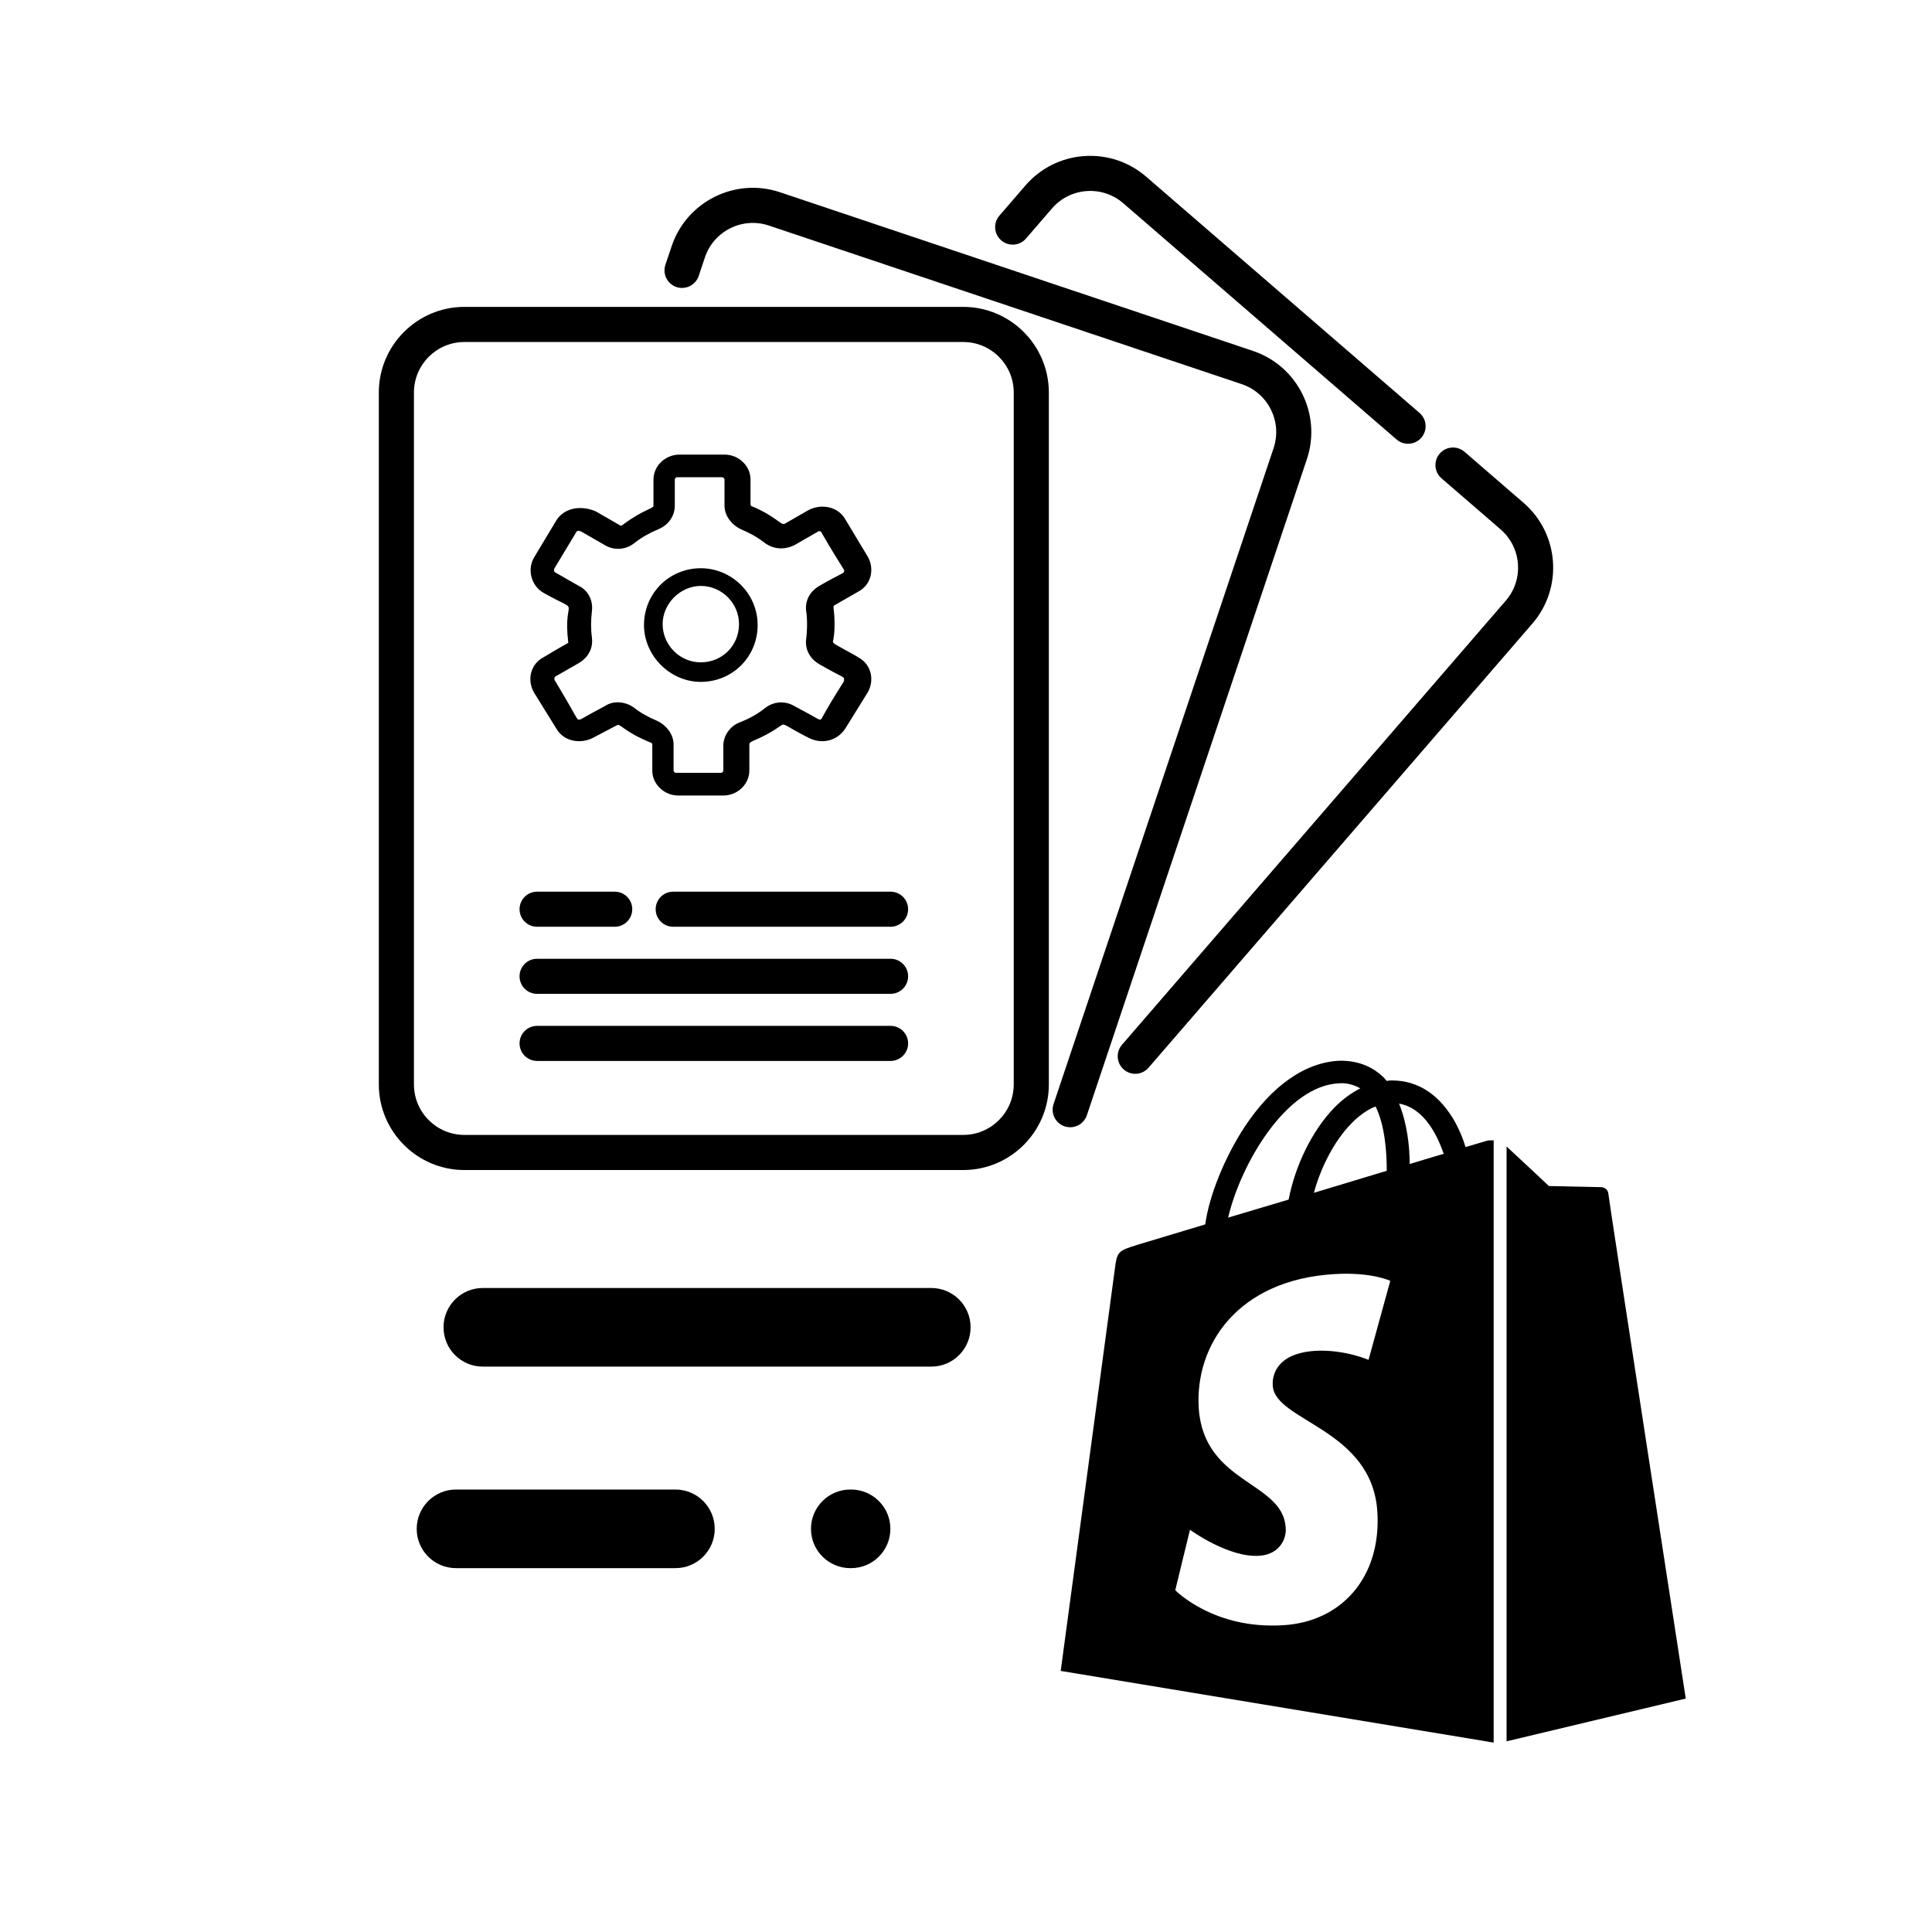
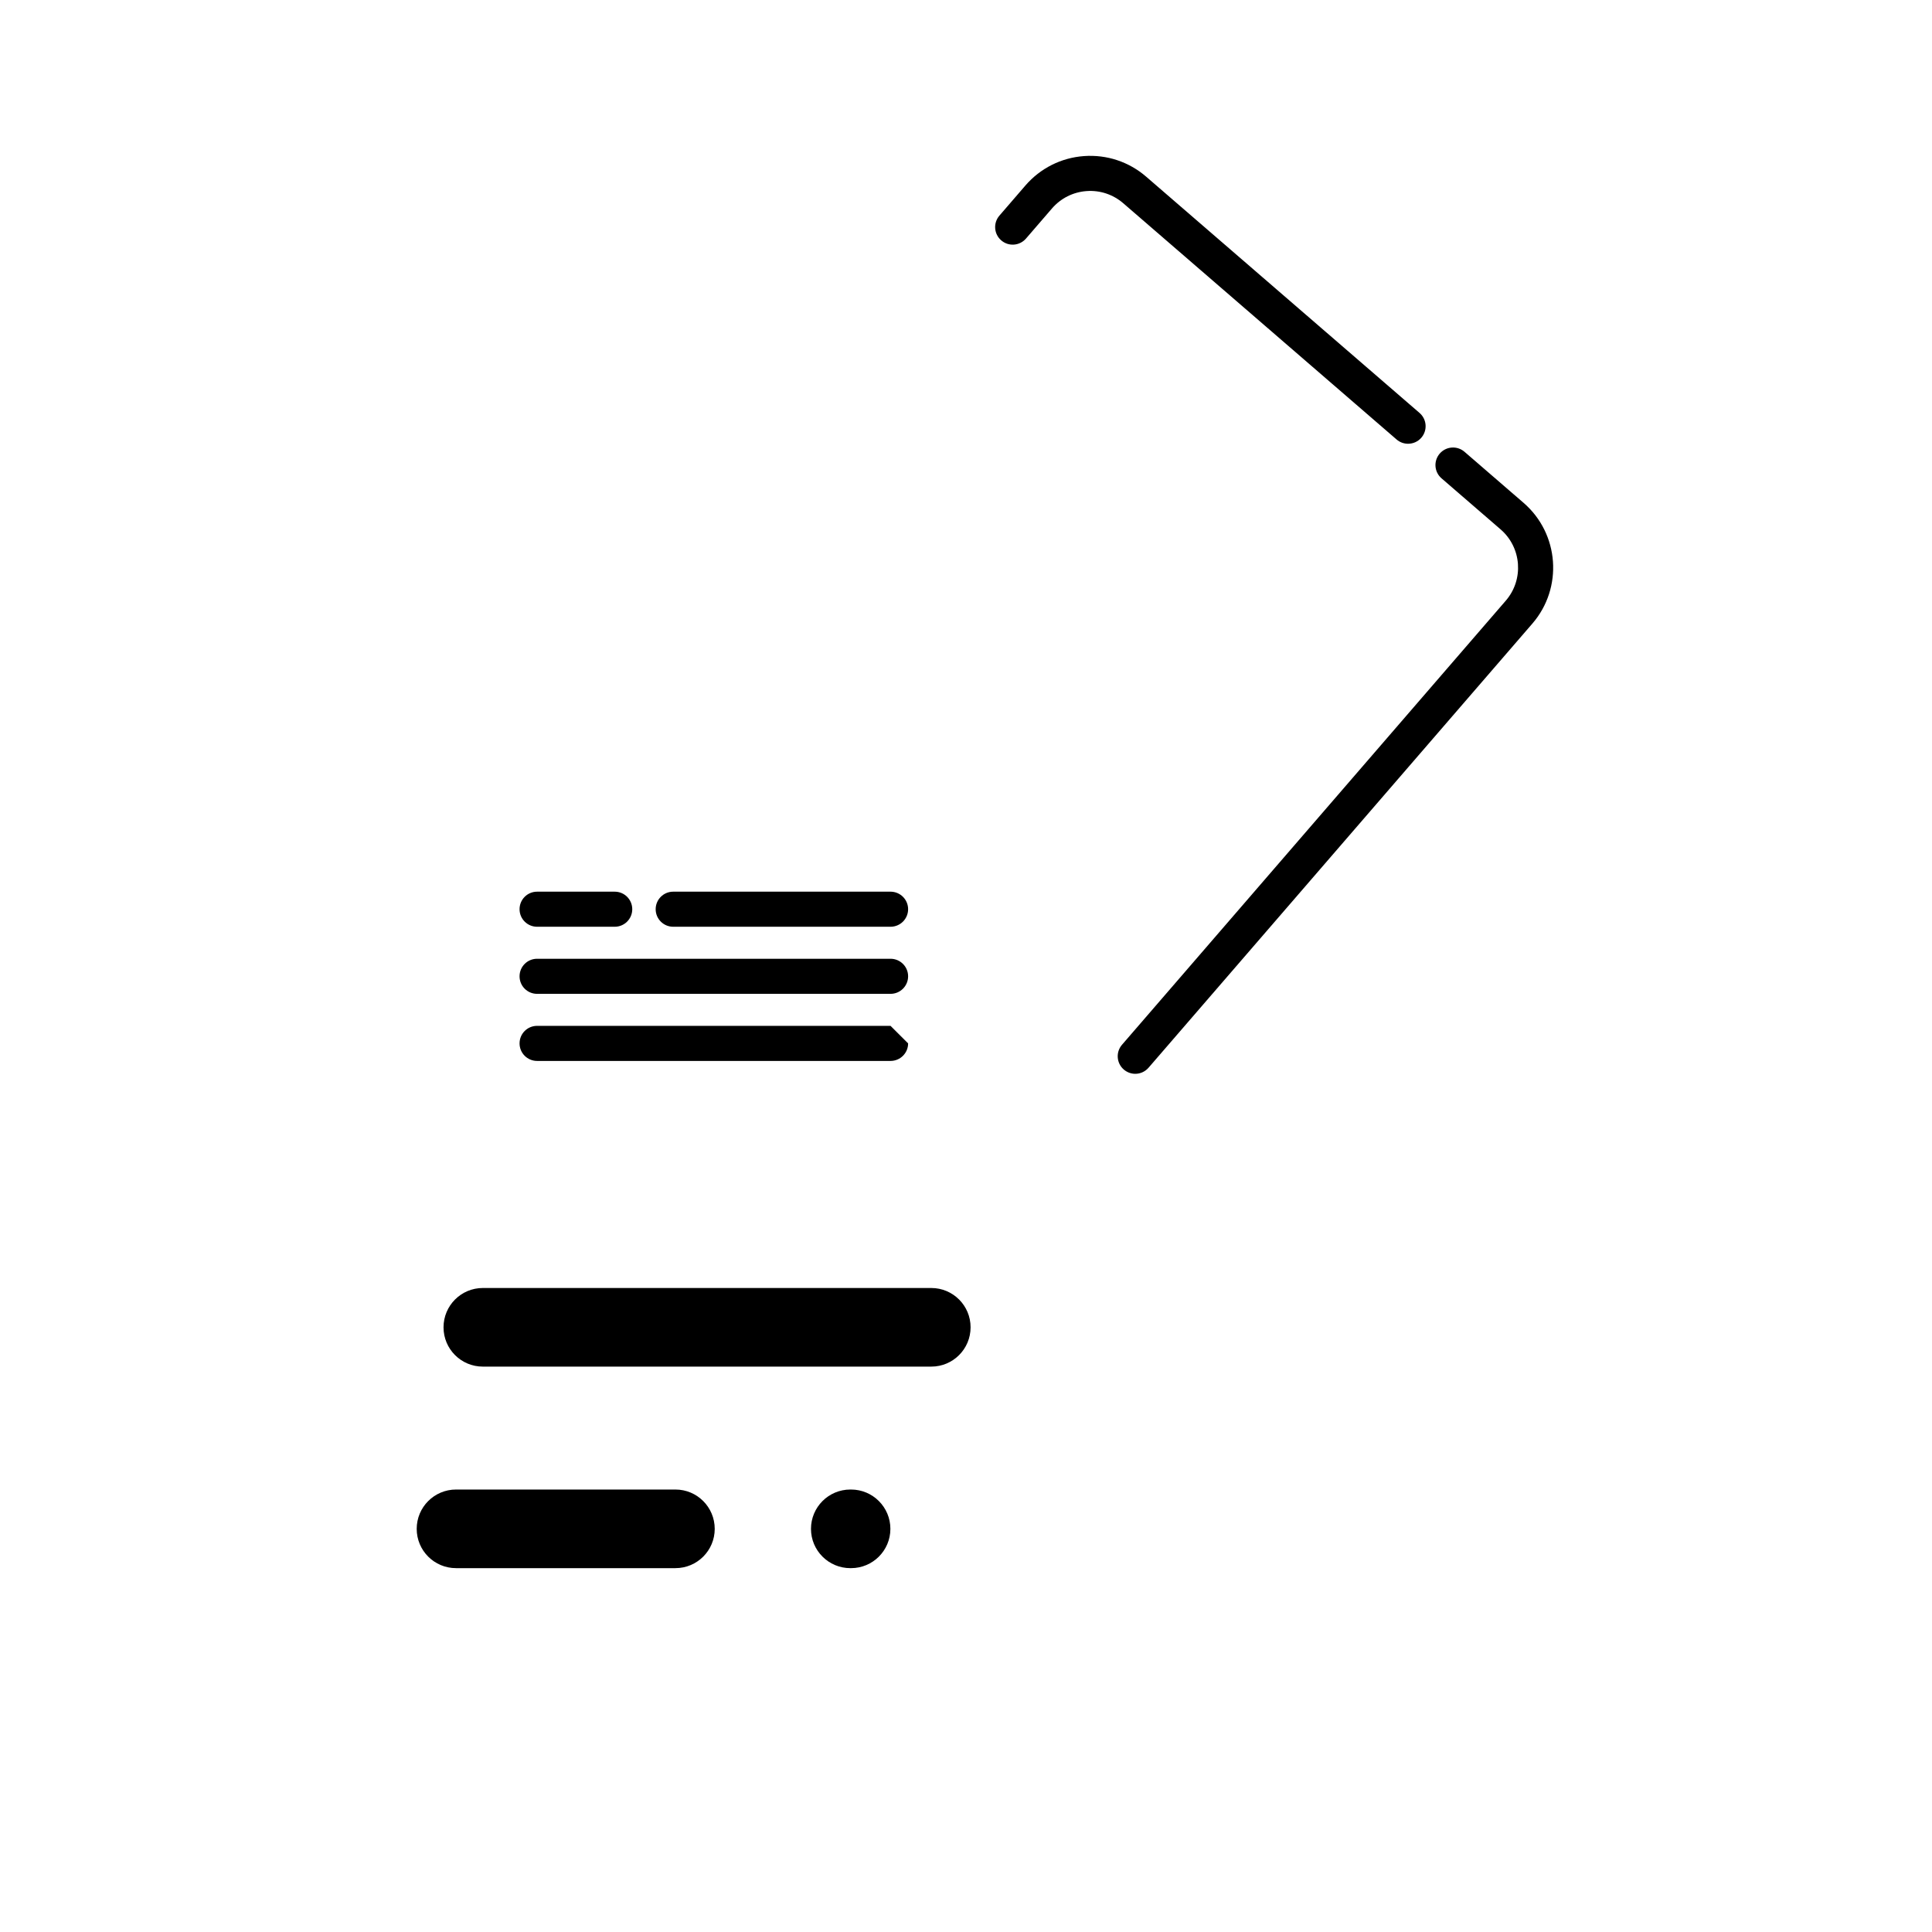
<svg xmlns="http://www.w3.org/2000/svg" width="51" height="51" viewBox="0 0 51 51" fill="none">
  <path d="M22.446 39.32C21.873 39.32 21.408 39.785 21.408 40.358C21.408 40.931 21.873 41.395 22.446 41.395H22.466C23.039 41.395 23.504 40.931 23.504 40.358C23.504 39.785 23.039 39.32 22.466 39.32H22.446Z" fill="black" />
  <path d="M11 40.358C11 40.931 11.464 41.395 12.038 41.395H17.83C18.403 41.395 18.867 40.931 18.867 40.358C18.867 39.785 18.403 39.32 17.83 39.32H12.038C11.464 39.32 11 39.785 11 40.358Z" fill="black" />
  <path d="M24.584 34H12.745C12.172 34 11.708 34.465 11.708 35.038C11.708 35.611 12.172 36.075 12.745 36.075H24.584C25.157 36.075 25.621 35.611 25.621 35.038C25.622 34.465 25.157 34 24.584 34Z" fill="black" />
  <path d="M40.219 13.274L38.659 11.926C38.465 11.759 38.173 11.78 38.005 11.974C37.838 12.167 37.859 12.46 38.053 12.627L39.613 13.975C40.169 14.456 40.23 15.299 39.75 15.855L29.618 27.579C29.45 27.773 29.472 28.065 29.665 28.233C29.753 28.308 29.861 28.346 29.968 28.346C30.098 28.346 30.227 28.291 30.319 28.185L40.451 16.461C41.266 15.518 41.161 14.089 40.219 13.274Z" fill="black" />
  <path d="M37.473 10.901L30.256 4.664C29.8 4.27 29.217 4.077 28.615 4.12C28.013 4.164 27.464 4.44 27.069 4.896L26.382 5.692C26.215 5.885 26.236 6.178 26.43 6.345C26.623 6.513 26.916 6.491 27.083 6.298L27.77 5.502C28.003 5.233 28.327 5.07 28.682 5.044C29.037 5.018 29.381 5.132 29.651 5.365L36.867 11.602C36.954 11.677 37.062 11.714 37.169 11.714C37.299 11.714 37.429 11.66 37.52 11.554C37.687 11.36 37.666 11.068 37.473 10.901Z" fill="black" />
-   <path d="M33.074 9.263L20.59 5.075C19.409 4.679 18.126 5.318 17.73 6.499L17.565 6.99C17.484 7.233 17.614 7.495 17.857 7.577C18.099 7.658 18.362 7.527 18.444 7.285L18.608 6.794C18.842 6.097 19.599 5.72 20.296 5.954L32.78 10.141C33.477 10.375 33.853 11.132 33.62 11.829L27.811 29.146C27.73 29.389 27.86 29.651 28.103 29.733C28.152 29.749 28.202 29.757 28.25 29.757C28.444 29.757 28.625 29.635 28.69 29.441L34.498 12.123C34.894 10.942 34.256 9.659 33.074 9.263Z" fill="black" />
-   <path d="M25.427 8.101H12.259C11.014 8.101 10 9.115 10 10.361V28.626C10 29.872 11.014 30.886 12.259 30.886H25.427C26.673 30.886 27.687 29.872 27.687 28.626V10.361C27.686 9.115 26.673 8.101 25.427 8.101ZM26.76 28.626C26.76 29.361 26.162 29.959 25.427 29.959H12.259C11.524 29.959 10.927 29.361 10.927 28.626V10.361C10.927 9.626 11.525 9.028 12.259 9.028H25.427C26.162 9.028 26.76 9.626 26.76 10.361V28.626H26.76Z" fill="black" />
  <path d="M23.508 23.538H17.771C17.515 23.538 17.308 23.745 17.308 24.001C17.308 24.257 17.515 24.464 17.771 24.464H23.508C23.764 24.464 23.972 24.257 23.972 24.001C23.972 23.745 23.764 23.538 23.508 23.538Z" fill="black" />
  <path d="M16.227 23.538H14.178C13.922 23.538 13.715 23.745 13.715 24.001C13.715 24.257 13.922 24.464 14.178 24.464H16.227C16.483 24.464 16.69 24.257 16.69 24.001C16.69 23.745 16.483 23.538 16.227 23.538Z" fill="black" />
  <path d="M23.508 25.309H14.178C13.922 25.309 13.715 25.516 13.715 25.772C13.715 26.028 13.922 26.235 14.178 26.235H23.508C23.764 26.235 23.972 26.028 23.972 25.772C23.972 25.516 23.764 25.309 23.508 25.309Z" fill="black" />
-   <path d="M23.508 27.08H14.178C13.922 27.08 13.715 27.287 13.715 27.543C13.715 27.799 13.922 28.006 14.178 28.006H23.508C23.764 28.006 23.972 27.799 23.972 27.543C23.972 27.287 23.764 27.08 23.508 27.08Z" fill="black" />
-   <path d="M39.243 30.116L38.685 30.28C38.623 30.056 38.53 29.848 38.421 29.639C38.018 28.909 37.444 28.521 36.746 28.521C36.7 28.521 36.653 28.521 36.607 28.536C36.591 28.507 36.56 28.492 36.545 28.462C36.234 28.149 35.847 28 35.382 28C34.467 28.03 33.567 28.656 32.838 29.773C32.327 30.563 31.923 31.546 31.815 32.321L30.032 32.858C29.504 33.022 29.489 33.036 29.427 33.513C29.38 33.871 28 44.108 28 44.108L39.429 46V30.101C39.336 30.101 39.289 30.101 39.243 30.116ZM36.607 30.906L34.684 31.487C34.87 30.801 35.227 30.116 35.661 29.669C35.816 29.505 36.048 29.311 36.312 29.207C36.56 29.714 36.607 30.414 36.607 30.906ZM35.366 28.596C35.552 28.581 35.754 28.641 35.909 28.73C35.645 28.864 35.413 29.043 35.211 29.252C34.637 29.848 34.188 30.771 34.017 31.666L32.42 32.142C32.745 30.742 33.955 28.641 35.366 28.596ZM33.598 36.583C33.66 37.522 36.219 37.715 36.359 39.906C36.467 41.634 35.413 42.811 33.877 42.901C32.032 43.02 31.024 41.977 31.024 41.977L31.412 40.383C31.412 40.383 32.435 41.127 33.242 41.068C33.769 41.038 33.97 40.621 33.939 40.323C33.862 39.101 31.784 39.175 31.644 37.179C31.536 35.495 32.683 33.782 35.227 33.633C36.203 33.573 36.7 33.811 36.7 33.811L36.126 35.897C36.126 35.897 35.475 35.614 34.715 35.659C33.598 35.733 33.583 36.419 33.598 36.583ZM37.212 30.727C37.212 30.28 37.149 29.669 36.932 29.133C37.615 29.252 37.956 30.012 38.111 30.459C38.095 30.459 37.212 30.727 37.212 30.727ZM39.755 45.97L44.5 44.838C44.5 44.838 42.453 31.576 42.453 31.487C42.438 31.412 42.376 31.353 42.282 31.338C42.22 31.338 40.887 31.308 40.887 31.308C40.887 31.308 40.08 30.548 39.77 30.265V45.97H39.755Z" fill="black" />
-   <path d="M14.345 17.352C14.001 17.532 13.908 17.95 14.095 18.279L14.688 19.236C14.876 19.565 15.313 19.654 15.657 19.475L16.282 19.146C16.376 19.086 16.438 19.296 17.157 19.595C17.188 19.595 17.219 19.625 17.219 19.654V20.342C17.219 20.701 17.532 21 17.906 21H19.094C19.468 21 19.781 20.701 19.781 20.342V19.654C19.781 19.535 20.031 19.565 20.624 19.146C20.718 19.086 20.749 19.176 21.343 19.475C21.687 19.654 22.093 19.565 22.311 19.236L22.905 18.279C23.093 17.95 22.999 17.532 22.655 17.352C22.624 17.322 21.999 16.993 22.03 16.993C21.937 16.934 22.03 16.963 22.03 16.485C22.03 16.037 21.968 16.007 22.03 15.977L22.655 15.618C22.999 15.438 23.093 15.02 22.905 14.691L22.311 13.704C22.124 13.375 21.687 13.286 21.343 13.465L20.718 13.824C20.624 13.884 20.5 13.645 19.875 13.375C19.843 13.375 19.812 13.345 19.812 13.316V12.658C19.812 12.299 19.5 12 19.125 12H17.938C17.563 12 17.25 12.299 17.25 12.658V13.345C17.25 13.435 17 13.435 16.438 13.854C16.407 13.884 16.376 13.884 16.344 13.854L15.72 13.495C15.282 13.316 14.876 13.435 14.688 13.734L14.095 14.721C13.908 15.05 14.032 15.468 14.345 15.648C15.407 16.246 14.845 15.678 15.001 16.963C15.032 16.963 14.938 16.993 14.345 17.352ZM15.626 16.126C15.657 15.857 15.532 15.588 15.282 15.468L14.657 15.11C14.626 15.11 14.626 15.05 14.626 15.02L15.22 14.033C15.251 14.003 15.282 14.003 15.345 14.033L15.969 14.392C16.219 14.541 16.532 14.512 16.75 14.332C16.938 14.183 17.157 14.063 17.375 13.973C17.657 13.854 17.813 13.615 17.813 13.345V12.658C17.813 12.628 17.844 12.598 17.875 12.598H19.062C19.094 12.598 19.125 12.628 19.125 12.658V13.345C19.125 13.615 19.312 13.854 19.562 13.973C19.781 14.063 20 14.183 20.187 14.332C20.437 14.512 20.718 14.512 20.968 14.392L21.593 14.033C21.624 14.003 21.687 14.033 21.687 14.063C22.28 15.08 22.311 15.05 22.28 15.08C22.28 15.139 22.249 15.11 21.624 15.468C21.374 15.618 21.249 15.857 21.28 16.126C21.312 16.306 21.312 16.635 21.28 16.874C21.249 17.143 21.374 17.382 21.624 17.532C22.249 17.89 22.28 17.86 22.28 17.92V17.98C21.655 18.967 21.718 18.967 21.655 18.997C21.593 18.997 21.593 18.967 20.968 18.638C20.718 18.488 20.406 18.518 20.187 18.698C20 18.847 19.781 18.967 19.562 19.056C19.281 19.146 19.094 19.415 19.094 19.684V20.342C19.094 20.372 19.062 20.402 19.031 20.402H17.844C17.813 20.402 17.781 20.372 17.781 20.342V19.654C17.781 19.385 17.594 19.146 17.344 19.027C17.125 18.937 16.907 18.817 16.719 18.668C16.5 18.518 16.188 18.488 15.969 18.638C15.345 18.967 15.345 18.997 15.282 18.997C15.22 18.997 15.251 18.967 14.657 17.98C14.626 17.95 14.626 17.89 14.657 17.86L15.282 17.502C15.532 17.352 15.657 17.113 15.626 16.844C15.595 16.605 15.595 16.395 15.626 16.126Z" fill="black" />
-   <path d="M18.5 18C19.336 18 20 17.336 20 16.5C20 15.664 19.311 15 18.5 15C17.664 15 17 15.664 17 16.5C17 17.311 17.689 18 18.5 18ZM18.5 15.467C19.041 15.467 19.508 15.91 19.508 16.475C19.508 17.041 19.066 17.484 18.5 17.484C17.934 17.484 17.492 17.016 17.492 16.475C17.492 15.934 17.959 15.467 18.5 15.467Z" fill="black" />
+   <path d="M23.508 27.08H14.178C13.922 27.08 13.715 27.287 13.715 27.543C13.715 27.799 13.922 28.006 14.178 28.006H23.508C23.764 28.006 23.972 27.799 23.972 27.543Z" fill="black" />
</svg>